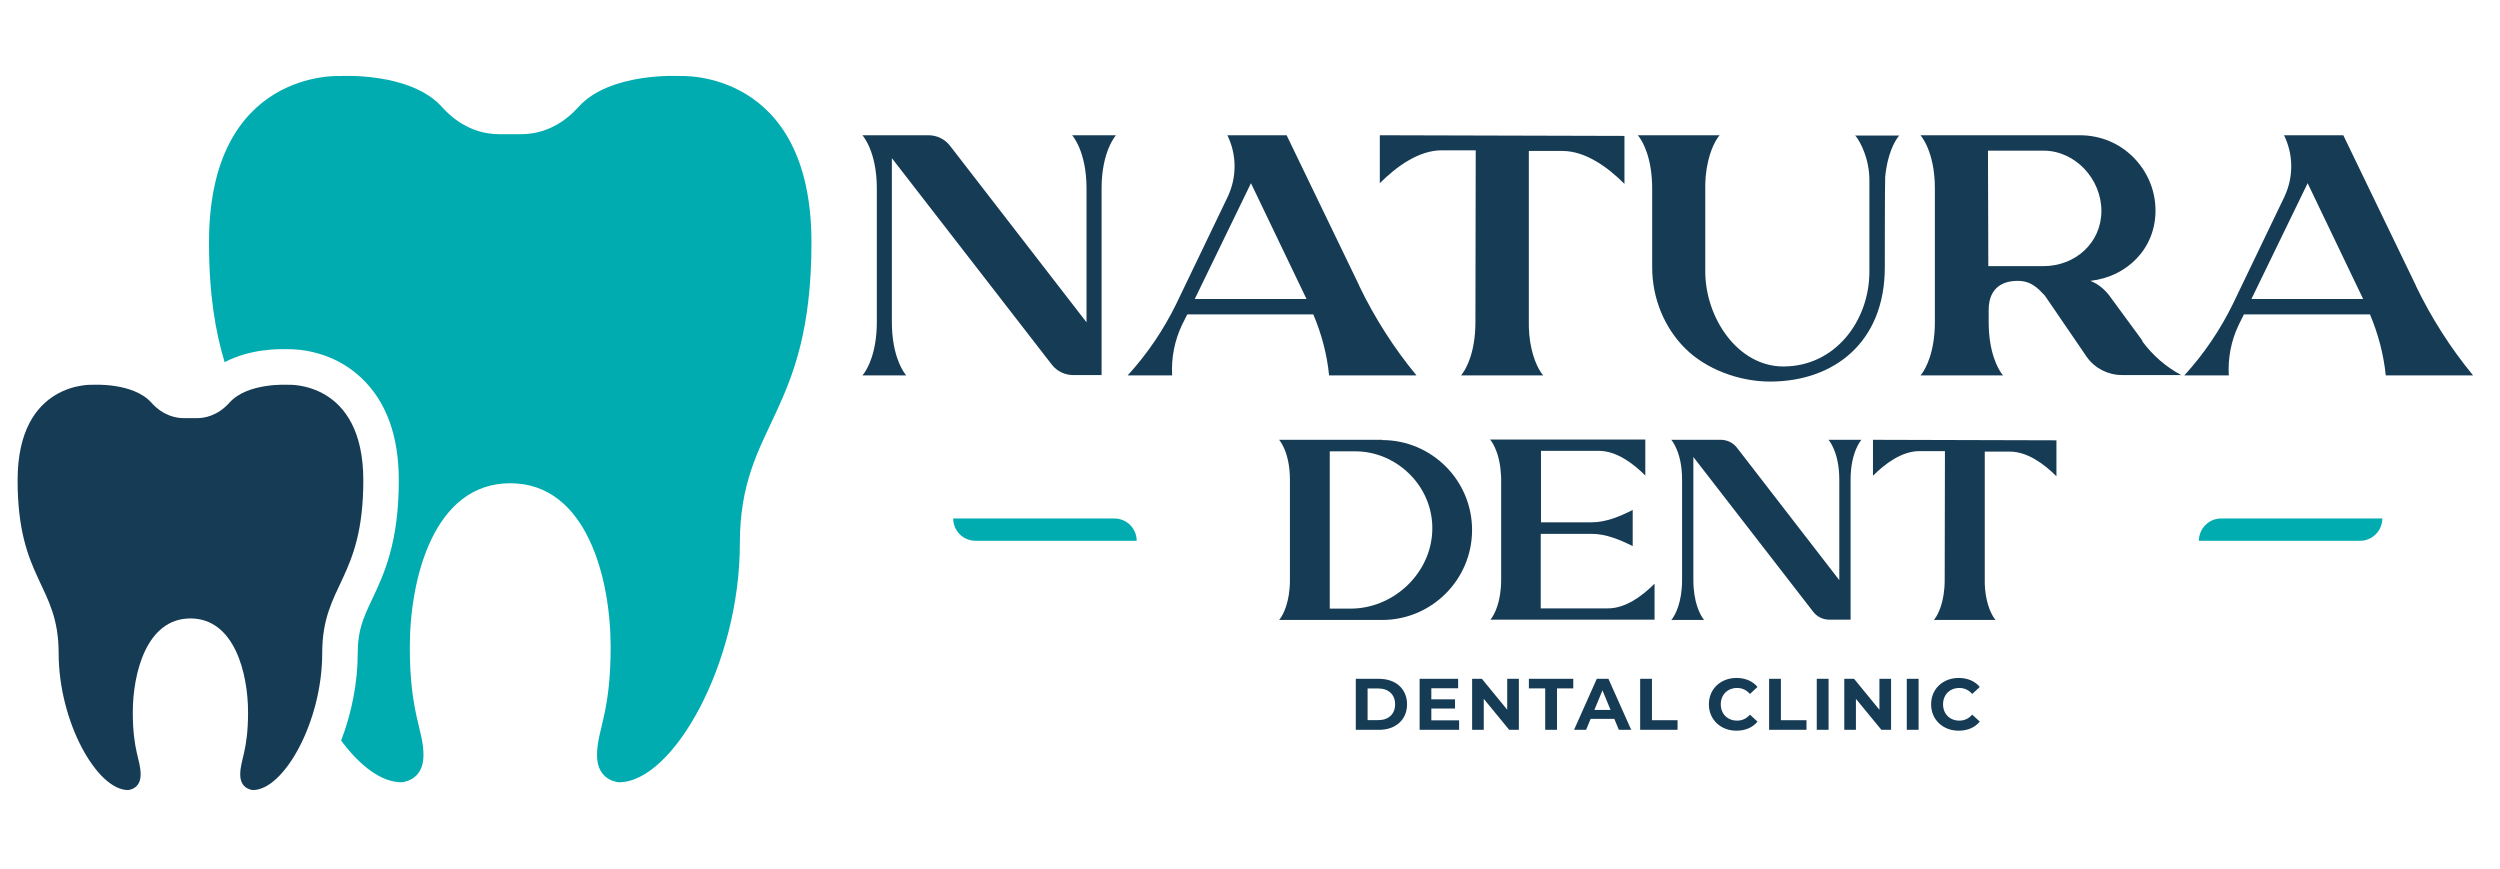
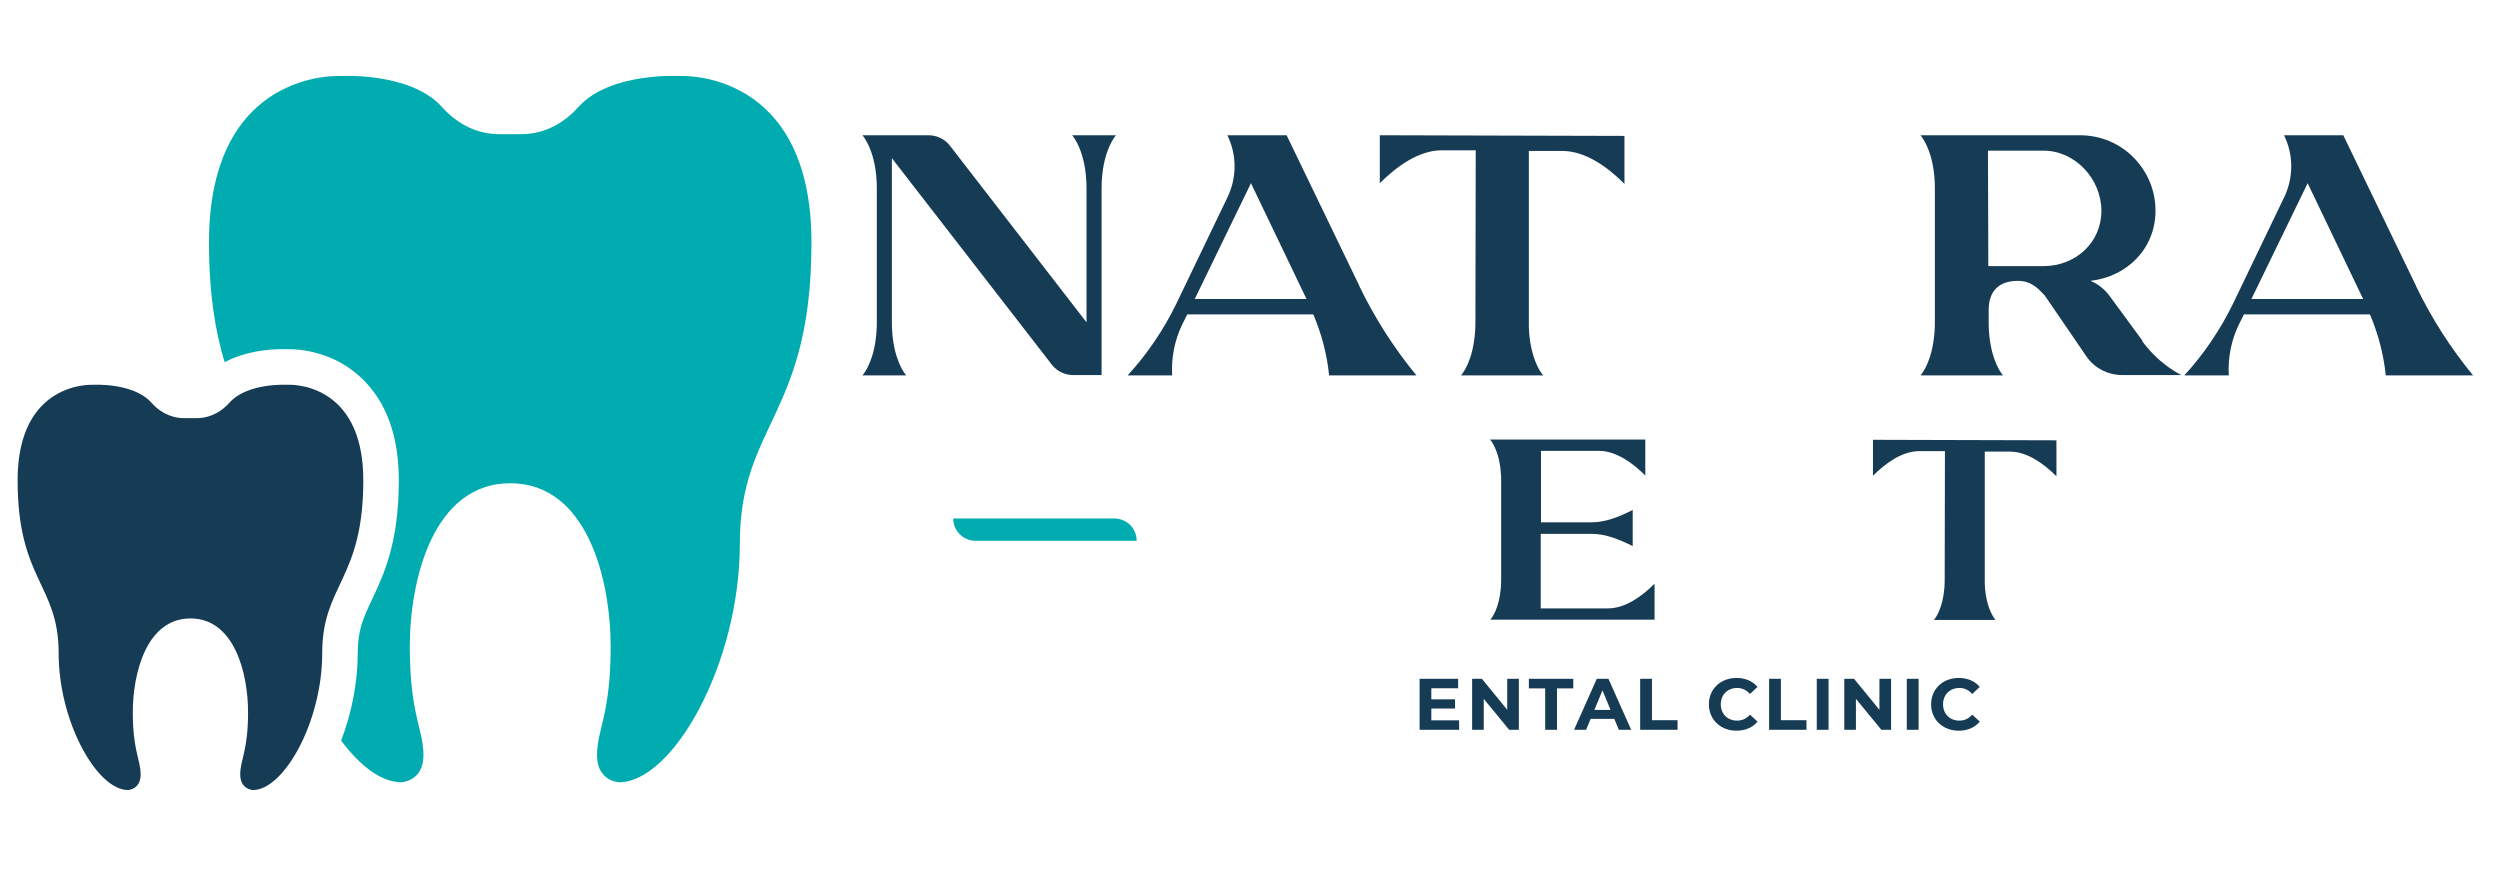
<svg xmlns="http://www.w3.org/2000/svg" width="256" zoomAndPan="magnify" viewBox="0 0 192 66.75" height="89" preserveAspectRatio="xMidYMid meet" version="1.0">
  <defs>
    <clipPath id="19b7fbd3bc">
      <path d="M 73.207 39.82 L 87.305 39.82 L 87.305 41.531 L 73.207 41.531 Z M 73.207 39.82 " clip-rule="nonzero" />
    </clipPath>
    <clipPath id="d58c40cdac">
      <path d="M 87.297 41.531 L 74.918 41.531 C 73.973 41.531 73.207 40.766 73.207 39.82 L 85.586 39.82 C 86.531 39.82 87.297 40.586 87.297 41.531 " clip-rule="nonzero" />
    </clipPath>
    <clipPath id="a0757ace73">
-       <path d="M 104.125 52.133 L 108.066 52.133 L 108.066 56.051 L 104.125 56.051 Z M 104.125 52.133 " clip-rule="nonzero" />
-     </clipPath>
+       </clipPath>
    <clipPath id="b968b04333">
      <path d="M 105.859 55.305 C 106.637 55.305 107.145 54.84 107.145 54.09 C 107.145 53.34 106.633 52.875 105.859 52.875 L 105.031 52.875 L 105.031 55.305 Z M 104.125 52.133 L 105.906 52.133 C 107.188 52.133 108.062 52.902 108.062 54.09 C 108.062 55.277 107.184 56.051 105.906 56.051 L 104.125 56.051 Z M 104.125 52.133 " clip-rule="nonzero" />
    </clipPath>
    <clipPath id="6e95e19063">
      <path d="M 109.027 52.133 L 111.984 52.133 L 111.984 52.859 L 109.027 52.859 Z M 109.027 52.859 L 109.926 52.859 L 109.926 53.711 L 109.027 53.711 Z M 109.027 53.711 L 111.746 53.711 L 111.746 54.414 L 109.027 54.414 Z M 109.027 54.414 L 109.926 54.414 L 109.926 55.32 L 109.027 55.32 Z M 109.027 55.32 L 112.059 55.32 L 112.059 56.051 L 109.027 56.051 Z M 109.027 55.32 " clip-rule="nonzero" />
    </clipPath>
    <clipPath id="59015dba5f">
      <path d="M 113.043 52.133 L 116.664 52.133 L 116.664 56.051 L 113.043 56.051 Z M 113.043 52.133 " clip-rule="nonzero" />
    </clipPath>
    <clipPath id="824ff48bcc">
      <path d="M 116.648 52.133 L 116.648 56.051 L 115.906 56.051 L 113.953 53.672 L 113.953 56.051 L 113.059 56.051 L 113.059 52.133 L 113.809 52.133 L 115.754 54.508 L 115.754 52.133 Z M 116.648 52.133 " clip-rule="nonzero" />
    </clipPath>
    <clipPath id="07e478d45e">
      <path d="M 117.418 52.133 L 120.828 52.133 L 120.828 52.871 L 117.418 52.871 Z M 118.672 52.871 L 119.578 52.871 L 119.578 56.051 L 118.672 56.051 Z M 118.672 52.871 " clip-rule="nonzero" />
    </clipPath>
    <clipPath id="6dbfdefb3d">
      <path d="M 120.883 52.133 L 125.285 52.133 L 125.285 56.051 L 120.883 56.051 Z M 120.883 52.133 " clip-rule="nonzero" />
    </clipPath>
    <clipPath id="923460ac2f">
      <path d="M 123.691 54.523 L 123.07 53.02 L 122.449 54.523 Z M 123.98 55.211 L 122.16 55.211 L 121.812 56.051 L 120.887 56.051 L 122.633 52.133 L 123.527 52.133 L 125.277 56.051 L 124.328 56.051 Z M 123.98 55.211 " clip-rule="nonzero" />
    </clipPath>
    <clipPath id="3f3c41da21">
      <path d="M 125.965 52.133 L 126.871 52.133 L 126.871 55.309 L 125.965 55.309 Z M 125.965 55.309 L 128.836 55.309 L 128.836 56.047 L 125.965 56.047 Z M 125.965 55.309 " clip-rule="nonzero" />
    </clipPath>
    <clipPath id="bb04b8c1ef">
      <path d="M 16 5.824 L 62.32 5.824 L 62.32 60.266 L 16 60.266 Z M 16 5.824 " clip-rule="nonzero" />
    </clipPath>
    <clipPath id="ff583930b0">
      <path d="M 52.25 5.84 C 52.25 5.84 46.848 5.508 44.418 8.223 C 42.801 10.027 41.016 10.316 40 10.305 C 39.457 10.301 38.91 10.301 38.367 10.305 C 37.355 10.316 35.566 10.027 33.949 8.223 C 31.52 5.508 26.117 5.84 26.117 5.84 C 26.117 5.84 16.051 5.27 16.051 18.621 C 16.051 22.656 16.555 25.523 17.254 27.816 C 19.188 26.789 21.422 26.789 22.16 26.82 C 22.934 26.812 25.566 26.957 27.75 29.023 C 29.66 30.824 30.629 33.469 30.629 36.883 C 30.629 41.68 29.488 44.102 28.57 46.043 C 27.91 47.445 27.473 48.371 27.473 50.16 C 27.473 52.391 27.016 54.754 26.199 56.875 C 27.676 58.863 29.32 60.078 30.832 60.078 C 30.832 60.078 32.523 60.008 32.523 58.008 C 32.523 56.012 31.473 54.867 31.473 49.68 C 31.473 44.492 33.281 37.113 39.188 37.113 C 45.09 37.113 46.898 44.492 46.898 49.68 C 46.898 54.867 45.852 56.012 45.852 58.008 C 45.852 60.008 47.539 60.078 47.539 60.078 C 51.684 60.078 56.82 50.965 56.82 41.754 C 56.82 32.543 62.32 31.973 62.32 18.621 C 62.32 5.27 52.25 5.84 52.25 5.84 " clip-rule="nonzero" />
    </clipPath>
    <clipPath id="df05e54963">
      <path d="M 1.348 29.383 L 28 29.383 L 28 60.859 L 1.348 60.859 Z M 1.348 29.383 " clip-rule="nonzero" />
    </clipPath>
    <clipPath id="d10fcca63d">
      <path d="M 22.121 29.551 C 22.121 29.551 19.02 29.363 17.629 30.918 C 16.699 31.957 15.672 32.121 15.094 32.113 C 14.781 32.109 14.469 32.109 14.152 32.113 C 13.574 32.121 12.547 31.957 11.621 30.918 C 10.227 29.363 7.129 29.551 7.129 29.551 C 7.129 29.551 1.352 29.227 1.352 36.883 C 1.352 44.543 4.504 44.875 4.504 50.16 C 4.504 55.445 7.453 60.676 9.832 60.676 C 9.832 60.676 10.801 60.633 10.801 59.484 C 10.801 58.34 10.199 57.684 10.199 54.707 C 10.199 51.73 11.238 47.496 14.625 47.496 C 18.016 47.496 19.051 51.73 19.051 54.707 C 19.051 57.684 18.449 58.34 18.449 59.484 C 18.449 60.633 19.422 60.676 19.422 60.676 C 21.797 60.676 24.746 55.445 24.746 50.16 C 24.746 44.875 27.902 44.547 27.902 36.883 C 27.902 29.223 22.125 29.551 22.125 29.551 " clip-rule="nonzero" />
    </clipPath>
    <clipPath id="4c9cc18fe2">
-       <path d="M 98.234 33.754 L 113.082 33.754 L 113.082 47.613 L 98.234 47.613 Z M 98.234 33.754 " clip-rule="nonzero" />
-     </clipPath>
+       </clipPath>
    <clipPath id="2d88ced149">
      <path d="M 104.117 34.664 L 102.125 34.664 L 102.125 46.742 L 103.723 46.742 C 106.879 46.742 109.68 44.258 109.977 41.117 C 110.312 37.527 107.352 34.664 104.117 34.664 M 106.148 33.797 C 109.957 33.797 113.055 36.895 113.055 40.703 C 113.055 44.512 109.957 47.613 106.148 47.613 L 98.234 47.613 L 98.316 47.512 C 98.531 47.215 99.066 46.289 99.066 44.531 L 99.066 36.836 C 99.066 34.684 98.234 33.777 98.234 33.777 L 106.148 33.777 Z M 106.148 33.797 " clip-rule="nonzero" />
    </clipPath>
    <clipPath id="99b9fee54b">
      <path d="M 114.383 33.754 L 127.125 33.754 L 127.125 47.613 L 114.383 47.613 Z M 114.383 33.754 " clip-rule="nonzero" />
    </clipPath>
    <clipPath id="da75b9cb4b">
      <path d="M 123.496 46.723 C 124.84 46.723 126.121 45.777 127.07 44.828 L 127.07 47.59 L 114.461 47.59 L 114.539 47.492 C 114.754 47.195 115.289 46.27 115.289 44.512 L 115.289 36.816 C 115.289 36.676 115.289 36.539 115.27 36.422 C 115.168 34.547 114.438 33.758 114.438 33.758 L 126.359 33.758 L 126.359 36.52 C 125.414 35.574 124.129 34.625 122.789 34.625 L 118.348 34.625 L 118.348 40.113 L 122.254 40.113 C 123.34 40.113 124.426 39.656 125.391 39.164 L 125.391 41.93 L 125.371 41.93 C 124.406 41.453 123.34 41 122.254 41 L 118.328 41 L 118.328 46.723 Z M 123.496 46.723 " clip-rule="nonzero" />
    </clipPath>
    <clipPath id="4ceafb0442">
-       <path d="M 128.301 33.754 L 142.965 33.754 L 142.965 47.613 L 128.301 47.613 Z M 128.301 33.754 " clip-rule="nonzero" />
-     </clipPath>
+       </clipPath>
    <clipPath id="157bb81e95">
      <path d="M 142.957 33.777 C 142.957 33.777 142.125 34.688 142.125 36.836 L 142.125 47.59 L 140.488 47.59 C 140.016 47.59 139.562 47.375 139.266 47 L 130.051 35.098 L 130.051 44.535 C 130.051 46.289 130.582 47.215 130.801 47.516 L 130.879 47.613 L 128.352 47.613 L 128.434 47.516 C 128.648 47.219 129.184 46.289 129.184 44.535 L 129.184 36.836 C 129.184 34.684 128.352 33.777 128.352 33.777 L 132.16 33.777 C 132.637 33.777 133.086 33.996 133.387 34.371 L 141.258 44.555 L 141.258 36.836 C 141.258 34.684 140.43 33.777 140.43 33.777 Z M 142.957 33.777 " clip-rule="nonzero" />
    </clipPath>
    <clipPath id="ad1245c97b">
      <path d="M 143.832 33.754 L 157.938 33.754 L 157.938 47.613 L 143.832 47.613 Z M 143.832 33.754 " clip-rule="nonzero" />
    </clipPath>
    <clipPath id="e386ae274e">
      <path d="M 157.934 33.816 L 157.934 36.578 C 156.988 35.633 155.703 34.684 154.363 34.684 L 152.43 34.684 L 152.43 44.609 C 152.43 44.789 152.43 44.965 152.449 45.145 L 152.449 45.203 C 152.57 46.543 153.004 47.273 153.18 47.512 L 153.258 47.613 L 148.52 47.613 L 148.602 47.512 C 148.816 47.215 149.352 46.289 149.352 44.531 L 149.371 34.645 L 147.414 34.645 C 146.074 34.645 144.793 35.59 143.844 36.539 L 143.844 33.777 Z M 157.934 33.816 " clip-rule="nonzero" />
    </clipPath>
    <clipPath id="3a816d2d78">
      <path d="M 131.238 52.062 L 134.988 52.062 L 134.988 56.117 L 131.238 56.117 Z M 131.238 52.062 " clip-rule="nonzero" />
    </clipPath>
    <clipPath id="be26d212d0">
      <path d="M 131.242 54.09 C 131.242 52.91 132.148 52.066 133.367 52.066 C 134.043 52.066 134.609 52.312 134.977 52.758 L 134.395 53.297 C 134.133 52.992 133.801 52.836 133.41 52.836 C 132.68 52.836 132.156 53.352 132.156 54.09 C 132.156 54.832 132.676 55.344 133.41 55.344 C 133.801 55.344 134.133 55.188 134.395 54.883 L 134.977 55.418 C 134.609 55.871 134.043 56.117 133.359 56.117 C 132.148 56.117 131.242 55.27 131.242 54.09 " clip-rule="nonzero" />
    </clipPath>
    <clipPath id="8a42f3afe8">
      <path d="M 135.867 52.133 L 136.773 52.133 L 136.773 55.309 L 135.867 55.309 Z M 135.867 55.309 L 138.738 55.309 L 138.738 56.047 L 135.867 56.047 Z M 135.867 55.309 " clip-rule="nonzero" />
    </clipPath>
    <clipPath id="03045bb766">
      <path d="M 139.527 52.133 L 140.434 52.133 L 140.434 56.047 L 139.527 56.047 Z M 139.527 52.133 " clip-rule="nonzero" />
    </clipPath>
    <clipPath id="7478c0e2fd">
      <path d="M 141.637 52.109 L 145.242 52.109 L 145.242 56.07 L 141.637 56.07 Z M 141.637 52.109 " clip-rule="nonzero" />
    </clipPath>
    <clipPath id="983e43248d">
      <path d="M 145.234 52.133 L 145.234 56.047 L 144.488 56.047 L 142.535 53.672 L 142.535 56.047 L 141.641 56.047 L 141.641 52.133 L 142.391 52.133 L 144.34 54.512 L 144.34 52.133 Z M 145.234 52.133 " clip-rule="nonzero" />
    </clipPath>
    <clipPath id="00d2260da2">
      <path d="M 146.441 52.133 L 147.348 52.133 L 147.348 56.047 L 146.441 56.047 Z M 146.441 52.133 " clip-rule="nonzero" />
    </clipPath>
    <clipPath id="b8fa824ec8">
      <path d="M 148.309 52.062 L 152.055 52.062 L 152.055 56.117 L 148.309 56.117 Z M 148.309 52.062 " clip-rule="nonzero" />
    </clipPath>
    <clipPath id="cdba3ba1f9">
      <path d="M 148.309 54.09 C 148.309 52.91 149.215 52.066 150.434 52.066 C 151.109 52.066 151.676 52.312 152.047 52.758 L 151.465 53.297 C 151.203 52.992 150.871 52.836 150.48 52.836 C 149.746 52.836 149.227 53.352 149.227 54.09 C 149.227 54.832 149.746 55.344 150.48 55.344 C 150.871 55.344 151.203 55.188 151.465 54.883 L 152.047 55.418 C 151.676 55.871 151.109 56.117 150.43 56.117 C 149.215 56.117 148.309 55.273 148.309 54.09 " clip-rule="nonzero" />
    </clipPath>
    <clipPath id="fe6fef1ac2">
      <path d="M 66.223 10.371 L 85.738 10.371 L 85.738 28.91 L 66.223 28.91 Z M 66.223 10.371 " clip-rule="nonzero" />
    </clipPath>
    <clipPath id="b45d3b1e7f">
      <path d="M 85.707 10.387 C 85.707 10.387 84.602 11.594 84.602 14.465 L 84.602 28.805 L 82.418 28.805 C 81.789 28.805 81.184 28.516 80.789 28.016 L 68.496 12.148 L 68.496 24.727 C 68.496 27.07 69.207 28.305 69.496 28.699 L 69.602 28.832 L 66.234 28.832 L 66.34 28.699 C 66.629 28.305 67.34 27.07 67.34 24.727 L 67.34 14.465 C 67.34 11.594 66.234 10.387 66.234 10.387 L 71.312 10.387 C 71.945 10.387 72.551 10.676 72.945 11.176 L 83.445 24.754 L 83.445 14.465 C 83.445 11.594 82.34 10.387 82.34 10.387 Z M 85.707 10.387 " clip-rule="nonzero" />
    </clipPath>
    <clipPath id="21d9344810">
      <path d="M 86.555 10.371 L 108.848 10.371 L 108.848 28.91 L 86.555 28.91 Z M 86.555 10.371 " clip-rule="nonzero" />
    </clipPath>
    <clipPath id="0f39c36c78">
      <path d="M 100.34 22.961 L 96.074 14.07 L 91.758 22.961 Z M 104.391 21.961 C 105.574 24.41 107.047 26.727 108.785 28.832 L 102.074 28.832 C 101.918 27.227 101.496 25.645 100.863 24.148 L 91.18 24.148 L 90.785 24.938 C 90.207 26.148 89.945 27.488 90.02 28.832 L 86.602 28.832 C 88.102 27.199 89.363 25.328 90.34 23.332 L 94.285 15.121 C 94.996 13.621 94.996 11.887 94.262 10.387 L 98.812 10.387 L 104.391 21.938 Z M 104.391 21.961 " clip-rule="nonzero" />
    </clipPath>
    <clipPath id="19693f81ee">
      <path d="M 105.906 10.371 L 124.77 10.371 L 124.77 28.91 L 105.906 28.91 Z M 105.906 10.371 " clip-rule="nonzero" />
    </clipPath>
    <clipPath id="01006eef9c">
      <path d="M 124.758 10.438 L 124.758 14.121 C 123.496 12.859 121.785 11.594 119.996 11.594 L 117.414 11.594 L 117.414 24.832 C 117.414 25.066 117.414 25.305 117.441 25.543 L 117.441 25.621 C 117.598 27.41 118.176 28.383 118.414 28.699 L 118.52 28.832 L 112.207 28.832 L 112.309 28.699 C 112.602 28.305 113.312 27.07 113.312 24.727 L 113.336 11.543 L 110.734 11.543 C 108.941 11.543 107.23 12.809 105.969 14.07 L 105.969 10.387 Z M 124.758 10.438 " clip-rule="nonzero" />
    </clipPath>
    <clipPath id="d07c44f262">
      <path d="M 125.75 10.371 L 145.918 10.371 L 145.918 29.316 L 125.75 29.316 Z M 125.75 10.371 " clip-rule="nonzero" />
    </clipPath>
    <clipPath id="bb8b91c446">
      <path d="M 142.52 10.41 L 145.859 10.41 L 145.754 10.543 C 145.52 10.855 144.938 11.832 144.781 13.621 L 144.781 13.699 C 144.754 13.934 144.754 20.516 144.754 20.516 C 144.754 26.355 140.781 29.305 135.941 29.305 C 133.52 29.305 130.992 28.328 129.414 26.75 C 127.836 25.172 126.887 22.934 126.887 20.516 L 126.887 14.492 C 126.887 12.148 126.18 10.914 125.887 10.52 L 125.781 10.387 L 132.07 10.387 L 131.965 10.516 C 131.73 10.832 131.152 11.805 130.992 13.594 L 130.992 13.672 C 130.965 13.91 130.965 14.148 130.965 14.383 L 130.965 20.855 C 130.965 24.383 133.438 28.145 136.965 28.145 C 140.938 28.145 143.57 24.648 143.57 20.855 L 143.57 13.859 C 143.57 12.148 142.859 10.91 142.57 10.516 L 142.465 10.387 Z M 142.52 10.41 " clip-rule="nonzero" />
    </clipPath>
    <clipPath id="7ac48bb68b">
      <path d="M 147.469 10.371 L 167.559 10.371 L 167.559 28.91 L 147.469 28.91 Z M 147.469 10.371 " clip-rule="nonzero" />
    </clipPath>
    <clipPath id="77d9eff92e">
      <path d="M 156.938 20.438 C 159.387 20.438 161.387 18.645 161.387 16.199 C 161.387 13.754 159.387 11.57 156.938 11.57 L 152.676 11.57 L 152.703 20.438 L 156.965 20.438 Z M 164.52 26.199 C 165.309 27.277 166.332 28.172 167.52 28.805 L 162.992 28.805 C 161.914 28.805 160.91 28.305 160.281 27.438 L 157.043 22.699 C 156.543 22.176 156.02 21.57 154.965 21.57 C 153.52 21.57 152.73 22.359 152.73 23.805 L 152.73 24.727 C 152.73 27.07 153.441 28.305 153.73 28.699 L 153.836 28.832 L 147.492 28.832 L 147.598 28.699 C 147.887 28.305 148.598 27.07 148.598 24.727 L 148.598 14.465 C 148.598 11.594 147.492 10.387 147.492 10.387 L 159.727 10.387 C 161.332 10.387 162.781 11.016 163.832 12.07 C 164.883 13.125 165.543 14.57 165.543 16.176 C 165.543 19.098 163.355 21.254 160.543 21.57 C 161.121 21.805 161.621 22.199 162.016 22.727 L 164.543 26.172 Z M 164.52 26.199 " clip-rule="nonzero" />
    </clipPath>
    <clipPath id="521cab9b5f">
      <path d="M 167.723 10.371 L 190 10.371 L 190 28.91 L 167.723 28.91 Z M 167.723 10.371 " clip-rule="nonzero" />
    </clipPath>
    <clipPath id="966df6b336">
      <path d="M 181.488 22.961 L 177.227 14.07 L 172.91 22.961 Z M 185.543 21.961 C 186.727 24.41 188.199 26.727 189.934 28.832 L 183.227 28.832 C 183.066 27.227 182.645 25.645 182.016 24.148 L 172.332 24.148 L 171.938 24.938 C 171.355 26.148 171.094 27.488 171.172 28.832 L 167.754 28.832 C 169.254 27.199 170.516 25.328 171.492 23.332 L 175.438 15.121 C 176.148 13.621 176.148 11.887 175.414 10.387 L 179.965 10.387 L 185.543 21.938 Z M 185.543 21.961 " clip-rule="nonzero" />
    </clipPath>
    <clipPath id="862e902f27">
      <path d="M 168.875 39.82 L 182.969 39.82 L 182.969 41.531 L 168.875 41.531 Z M 168.875 39.82 " clip-rule="nonzero" />
    </clipPath>
    <clipPath id="dd4184c72b">
-       <path d="M 181.254 41.531 L 168.875 41.531 C 168.875 40.586 169.641 39.82 170.582 39.82 L 182.961 39.82 C 182.961 40.766 182.195 41.531 181.254 41.531 " clip-rule="nonzero" />
-     </clipPath>
+       </clipPath>
  </defs>
  <g clip-path="url(#19b7fbd3bc)">
    <g clip-path="url(#d58c40cdac)">
      <path fill="#00acb0" d="M 73.207 39.82 L 87.297 39.82 L 87.297 41.531 L 73.207 41.531 Z M 73.207 39.82 " fill-opacity="1" fill-rule="nonzero" />
    </g>
  </g>
  <g clip-path="url(#a0757ace73)">
    <g clip-path="url(#b968b04333)">
      <path fill="#163b54" d="M 103.133 51.141 L 129.824 51.141 L 129.824 57.043 L 103.133 57.043 Z M 103.133 51.141 " fill-opacity="1" fill-rule="nonzero" />
    </g>
  </g>
  <g clip-path="url(#6e95e19063)">
    <path fill="#163b54" d="M 103.133 51.141 L 129.824 51.141 L 129.824 57.043 L 103.133 57.043 Z M 103.133 51.141 " fill-opacity="1" fill-rule="nonzero" />
  </g>
  <g clip-path="url(#59015dba5f)">
    <g clip-path="url(#824ff48bcc)">
      <path fill="#163b54" d="M 103.133 51.141 L 129.824 51.141 L 129.824 57.043 L 103.133 57.043 Z M 103.133 51.141 " fill-opacity="1" fill-rule="nonzero" />
    </g>
  </g>
  <g clip-path="url(#07e478d45e)">
    <path fill="#163b54" d="M 103.133 51.141 L 129.824 51.141 L 129.824 57.043 L 103.133 57.043 Z M 103.133 51.141 " fill-opacity="1" fill-rule="nonzero" />
  </g>
  <g clip-path="url(#6dbfdefb3d)">
    <g clip-path="url(#923460ac2f)">
      <path fill="#163b54" d="M 103.133 51.141 L 129.824 51.141 L 129.824 57.043 L 103.133 57.043 Z M 103.133 51.141 " fill-opacity="1" fill-rule="nonzero" />
    </g>
  </g>
  <g clip-path="url(#3f3c41da21)">
    <path fill="#163b54" d="M 103.133 51.141 L 129.824 51.141 L 129.824 57.043 L 103.133 57.043 Z M 103.133 51.141 " fill-opacity="1" fill-rule="nonzero" />
  </g>
  <g clip-path="url(#bb04b8c1ef)">
    <g clip-path="url(#ff583930b0)">
      <path fill="#00acb0" d="M 0.359 4.836 L 63.309 4.836 L 63.309 61.648 L 0.359 61.648 Z M 0.359 4.836 " fill-opacity="1" fill-rule="nonzero" />
    </g>
  </g>
  <g clip-path="url(#df05e54963)">
    <g clip-path="url(#d10fcca63d)">
      <path fill="#163b54" d="M 0.359 4.836 L 63.309 4.836 L 63.309 61.648 L 0.359 61.648 Z M 0.359 4.836 " fill-opacity="1" fill-rule="nonzero" />
    </g>
  </g>
  <g clip-path="url(#4c9cc18fe2)">
    <g clip-path="url(#2d88ced149)">
      <path fill="#163b54" d="M 97.242 32.766 L 158.926 32.766 L 158.926 48.605 L 97.242 48.605 Z M 97.242 32.766 " fill-opacity="1" fill-rule="nonzero" />
    </g>
  </g>
  <g clip-path="url(#99b9fee54b)">
    <g clip-path="url(#da75b9cb4b)">
      <path fill="#163b54" d="M 97.242 32.766 L 158.926 32.766 L 158.926 48.605 L 97.242 48.605 Z M 97.242 32.766 " fill-opacity="1" fill-rule="nonzero" />
    </g>
  </g>
  <g clip-path="url(#4ceafb0442)">
    <g clip-path="url(#157bb81e95)">
      <path fill="#163b54" d="M 97.242 32.766 L 158.926 32.766 L 158.926 48.605 L 97.242 48.605 Z M 97.242 32.766 " fill-opacity="1" fill-rule="nonzero" />
    </g>
  </g>
  <g clip-path="url(#ad1245c97b)">
    <g clip-path="url(#e386ae274e)">
      <path fill="#163b54" d="M 97.242 32.766 L 158.926 32.766 L 158.926 48.605 L 97.242 48.605 Z M 97.242 32.766 " fill-opacity="1" fill-rule="nonzero" />
    </g>
  </g>
  <g clip-path="url(#3a816d2d78)">
    <g clip-path="url(#be26d212d0)">
      <path fill="#163b54" d="M 130.25 51.074 L 153.047 51.074 L 153.047 57.109 L 130.25 57.109 Z M 130.25 51.074 " fill-opacity="1" fill-rule="nonzero" />
    </g>
  </g>
  <g clip-path="url(#8a42f3afe8)">
    <path fill="#163b54" d="M 130.25 51.074 L 153.047 51.074 L 153.047 57.109 L 130.25 57.109 Z M 130.25 51.074 " fill-opacity="1" fill-rule="nonzero" />
  </g>
  <g clip-path="url(#03045bb766)">
    <path fill="#163b54" d="M 130.25 51.074 L 153.047 51.074 L 153.047 57.109 L 130.25 57.109 Z M 130.25 51.074 " fill-opacity="1" fill-rule="nonzero" />
  </g>
  <g clip-path="url(#7478c0e2fd)">
    <g clip-path="url(#983e43248d)">
      <path fill="#163b54" d="M 130.25 51.074 L 153.047 51.074 L 153.047 57.109 L 130.25 57.109 Z M 130.25 51.074 " fill-opacity="1" fill-rule="nonzero" />
    </g>
  </g>
  <g clip-path="url(#00d2260da2)">
    <path fill="#163b54" d="M 130.25 51.074 L 153.047 51.074 L 153.047 57.109 L 130.25 57.109 Z M 130.25 51.074 " fill-opacity="1" fill-rule="nonzero" />
  </g>
  <g clip-path="url(#b8fa824ec8)">
    <g clip-path="url(#cdba3ba1f9)">
      <path fill="#163b54" d="M 130.25 51.074 L 153.047 51.074 L 153.047 57.109 L 130.25 57.109 Z M 130.25 51.074 " fill-opacity="1" fill-rule="nonzero" />
    </g>
  </g>
  <g clip-path="url(#fe6fef1ac2)">
    <g clip-path="url(#b45d3b1e7f)">
      <path fill="#163b54" d="M 65.242 9.395 L 190.91 9.395 L 190.91 30.297 L 65.242 30.297 Z M 65.242 9.395 " fill-opacity="1" fill-rule="nonzero" />
    </g>
  </g>
  <g clip-path="url(#21d9344810)">
    <g clip-path="url(#0f39c36c78)">
      <path fill="#163b54" d="M 65.242 9.395 L 190.91 9.395 L 190.91 30.297 L 65.242 30.297 Z M 65.242 9.395 " fill-opacity="1" fill-rule="nonzero" />
    </g>
  </g>
  <g clip-path="url(#19693f81ee)">
    <g clip-path="url(#01006eef9c)">
      <path fill="#163b54" d="M 65.242 9.395 L 190.91 9.395 L 190.91 30.297 L 65.242 30.297 Z M 65.242 9.395 " fill-opacity="1" fill-rule="nonzero" />
    </g>
  </g>
  <g clip-path="url(#d07c44f262)">
    <g clip-path="url(#bb8b91c446)">
-       <path fill="#163b54" d="M 65.242 9.395 L 190.91 9.395 L 190.91 30.297 L 65.242 30.297 Z M 65.242 9.395 " fill-opacity="1" fill-rule="nonzero" />
-     </g>
+       </g>
  </g>
  <g clip-path="url(#7ac48bb68b)">
    <g clip-path="url(#77d9eff92e)">
      <path fill="#163b54" d="M 65.242 9.395 L 190.91 9.395 L 190.91 30.297 L 65.242 30.297 Z M 65.242 9.395 " fill-opacity="1" fill-rule="nonzero" />
    </g>
  </g>
  <g clip-path="url(#521cab9b5f)">
    <g clip-path="url(#966df6b336)">
      <path fill="#163b54" d="M 65.242 9.395 L 190.91 9.395 L 190.91 30.297 L 65.242 30.297 Z M 65.242 9.395 " fill-opacity="1" fill-rule="nonzero" />
    </g>
  </g>
  <g clip-path="url(#862e902f27)">
    <g clip-path="url(#dd4184c72b)">
      <path fill="#00acb0" d="M 168.875 39.82 L 182.961 39.82 L 182.961 41.531 L 168.875 41.531 Z M 168.875 39.82 " fill-opacity="1" fill-rule="nonzero" />
    </g>
  </g>
</svg>